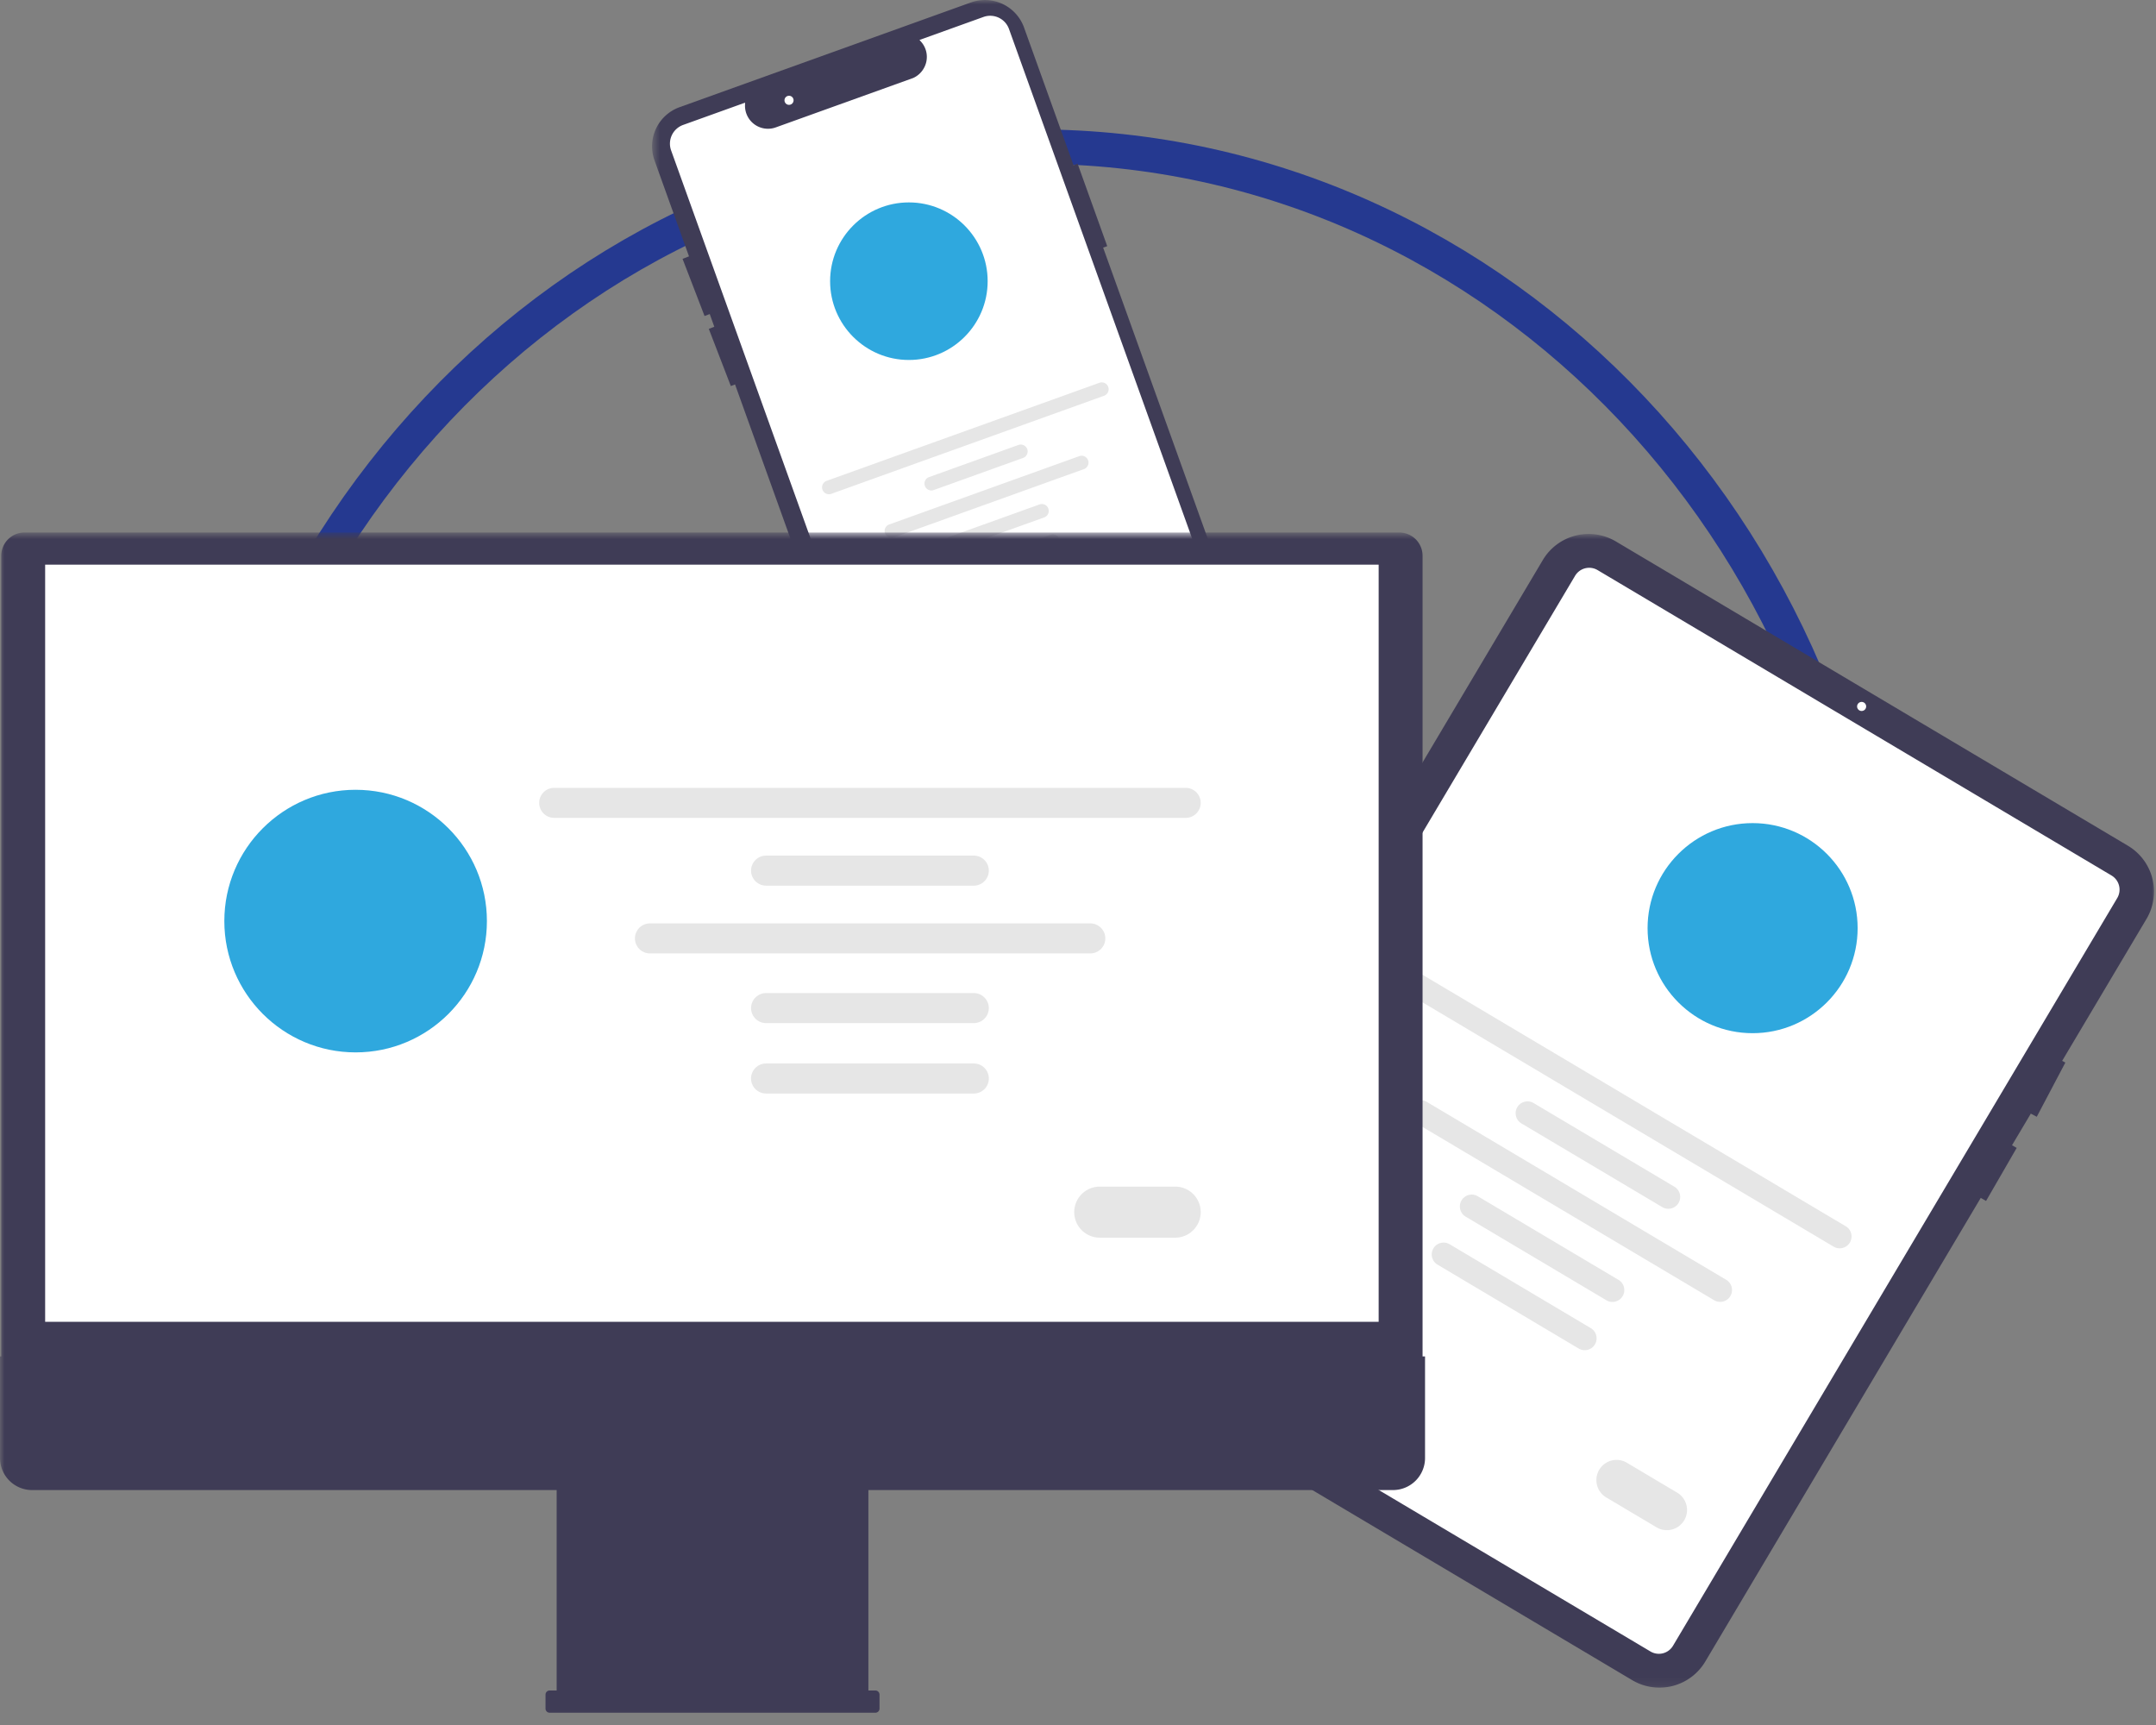
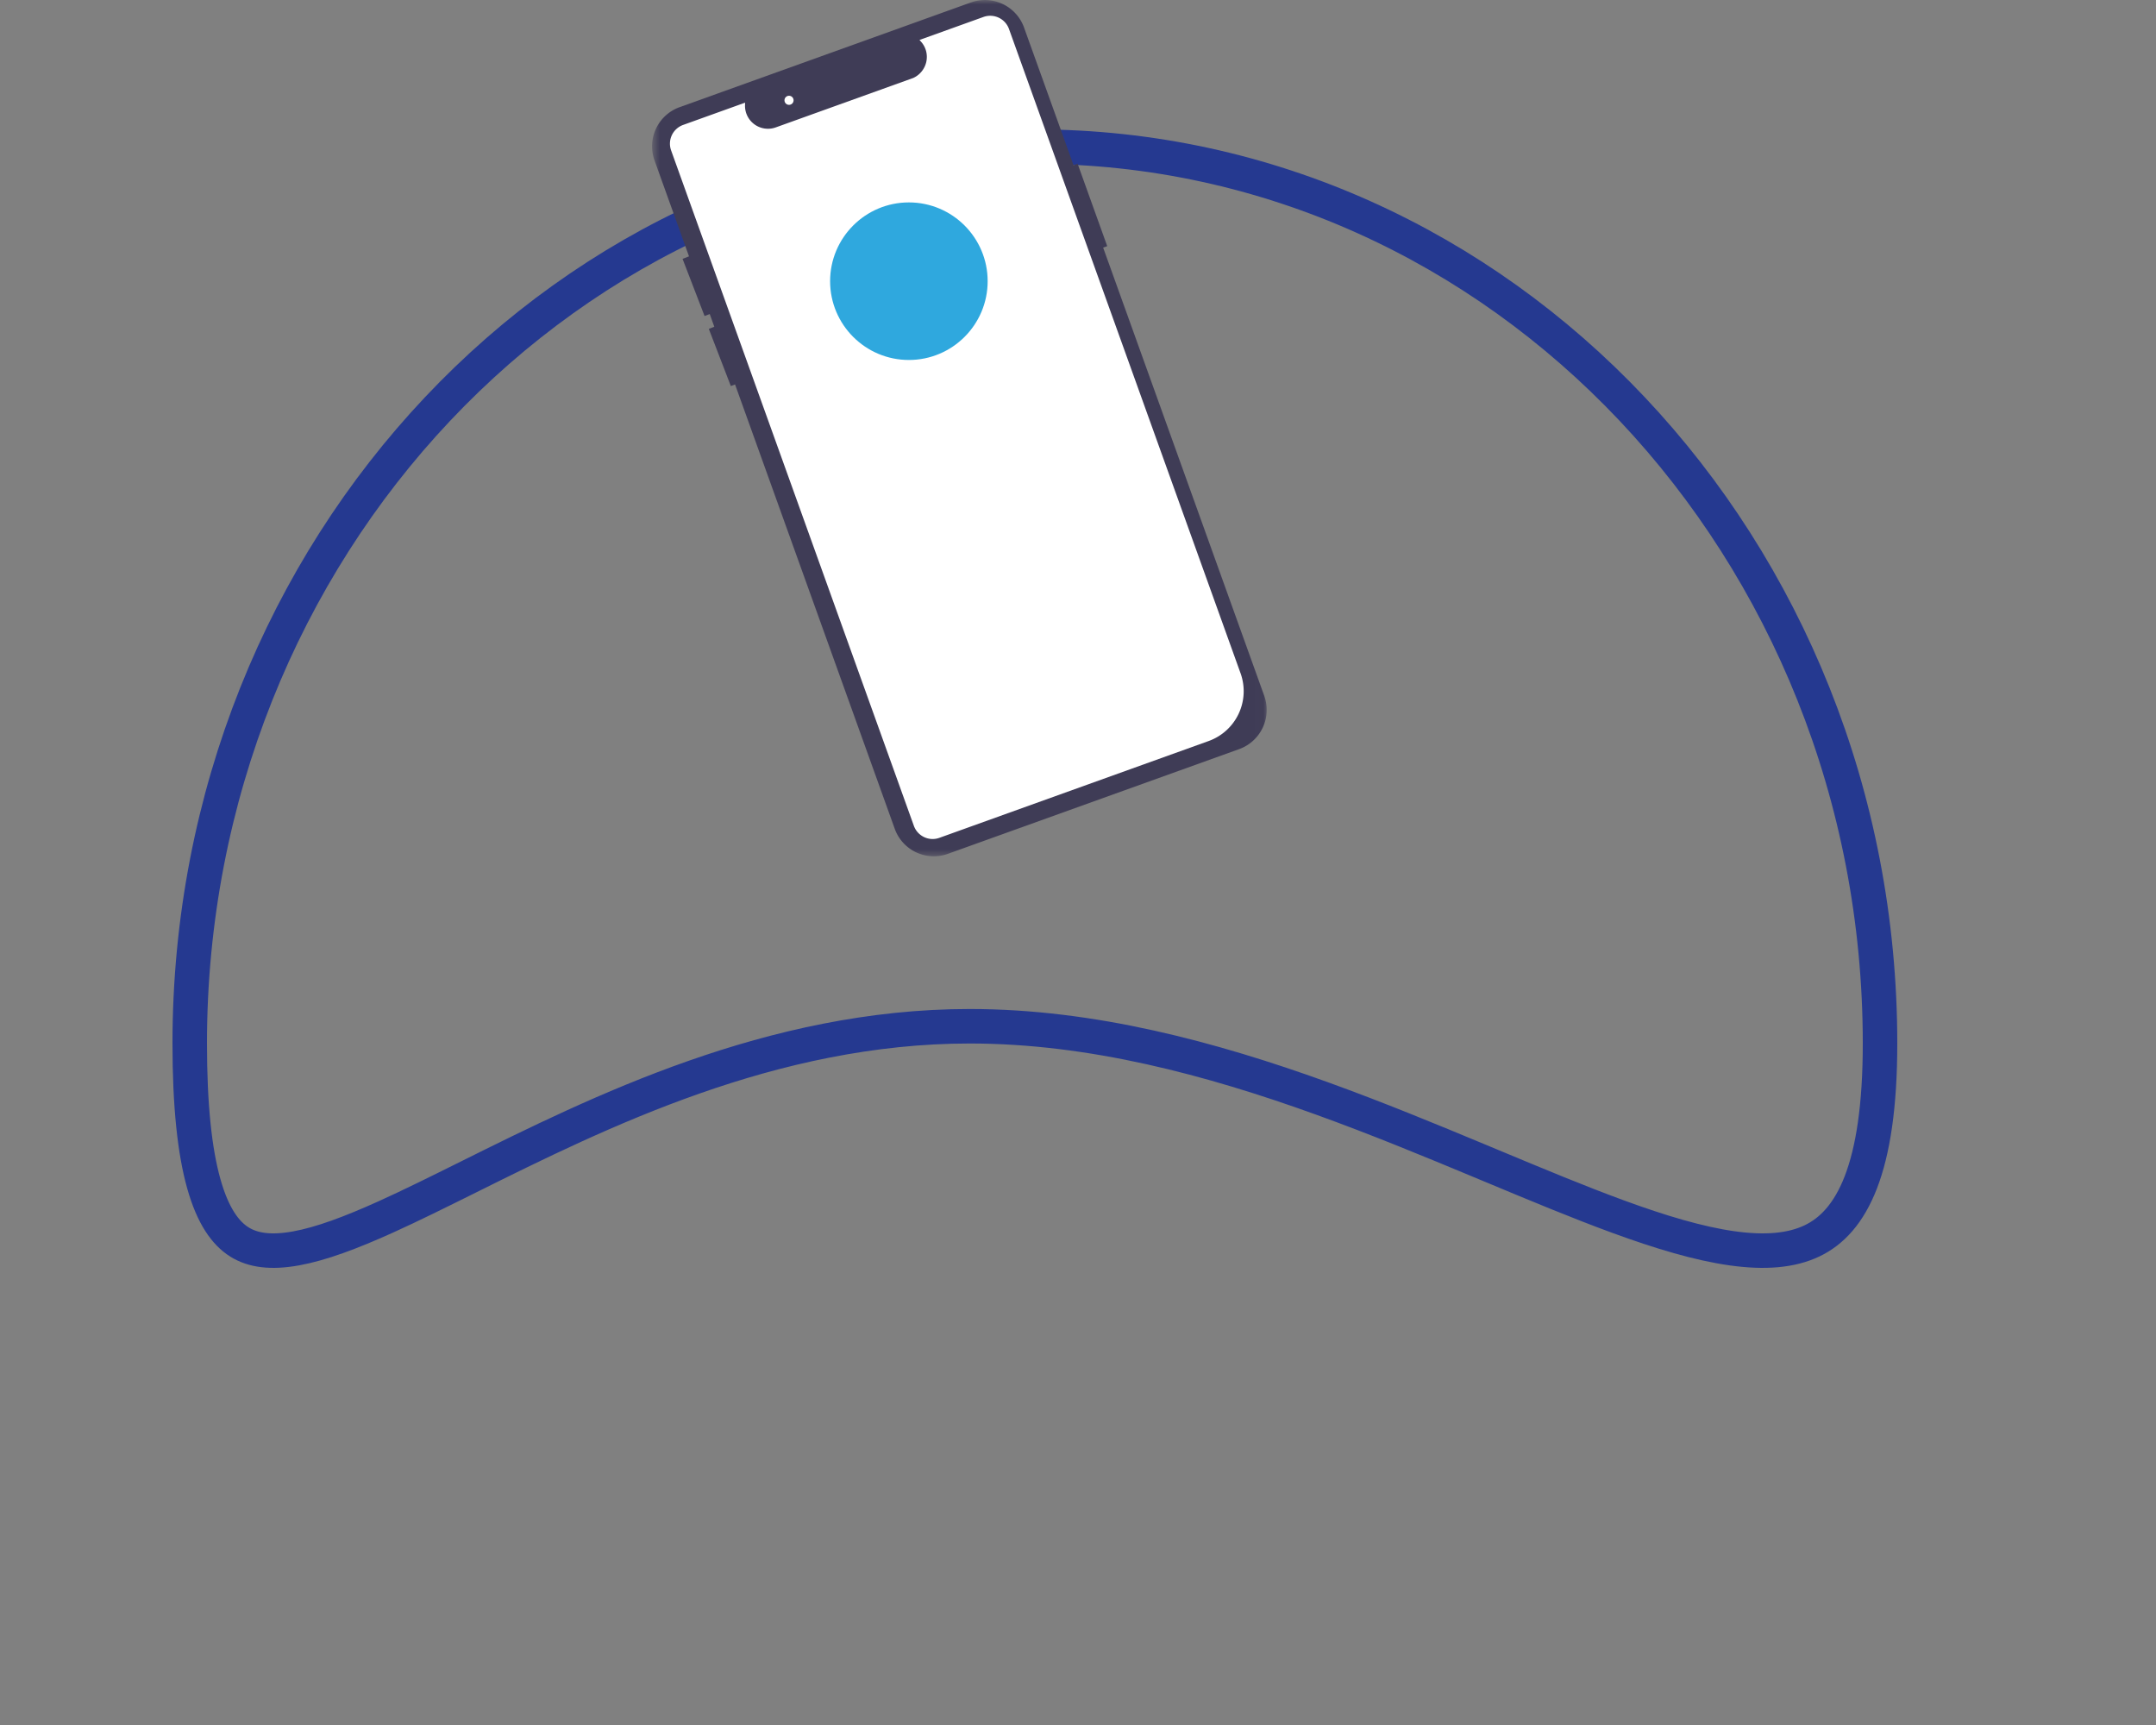
<svg xmlns="http://www.w3.org/2000/svg" fill="none" viewBox="0 0 250 200">
  <rect x="0" y="0" width="250" height="200" fill="#808080" stroke="none" />
  <path stroke="#253990" stroke-width="4" d="M218 120.985c0 14.573-3.295 20.699-7.897 22.888-2.39 1.137-5.454 1.398-9.289.855-3.829-.543-8.238-1.858-13.189-3.671-4.534-1.66-9.432-3.702-14.671-5.887l-1.433-.597c-5.763-2.401-11.9-4.933-18.285-7.238-12.762-4.605-26.639-8.35-40.783-8.35-22.963 0-42.963 9.938-58.165 17.493-3.453 1.716-6.658 3.309-9.595 4.634-4.019 1.814-7.457 3.102-10.36 3.628-2.889.524-4.997.249-6.587-.753-1.598-1.007-3.06-2.993-4.113-6.738-1.054-3.746-1.633-9.025-1.633-16.264C22 63.445 65.984 17 120 17s98 46.444 98 103.985Z" />
  <mask id="a" width="124" height="135" x="126" y="61" maskUnits="userSpaceOnUse" style="mask-type:luminance">
-     <path fill="#fff" d="M126.861 61.908H250v133.965H126.861V61.908Z" />
-   </mask>
+     </mask>
  <g mask="url(#a)">
    <path fill="#3F3C56" d="M248.907 106.525 239.117 123l.372.196-3.316 6.285-.69-.365-2.178 3.664.541.311-3.552 6.15-.616-.355-31.945 53.762a6.182 6.182 0 0 1-8.464 2.155l-59.388-35.288a6.181 6.181 0 0 1-2.155-8.464L178.9 64.928a6.182 6.182 0 0 1 8.464-2.155l59.388 35.288a6.185 6.185 0 0 1 2.155 8.464Z" />
-     <path fill="#fff" d="m191.385 191.478-59.597-35.411a1.905 1.905 0 0 1-.664-2.609l51.514-86.696a1.906 1.906 0 0 1 2.609-.665l59.597 35.412a1.907 1.907 0 0 1 .664 2.609l-51.514 86.696a1.905 1.905 0 0 1-2.609.664ZM215.866 81.382a.525.525 0 1 1 0 1.05.525.525 0 0 1 0-1.05Z" />
    <path fill="#E6E6E6" d="m212.614 144.537-49.748-29.56a1.375 1.375 0 1 1 1.396-2.371l.009.006 49.749 29.56a1.375 1.375 0 1 1-1.398 2.369l-.008-.004ZM192.75 139.956l-16.364-9.723a1.376 1.376 0 0 1 1.403-2.366l.003.001 16.363 9.723a1.375 1.375 0 0 1-1.405 2.365ZM186.316 150.784l-16.363-9.723a1.374 1.374 0 0 1 1.405-2.365l16.364 9.723a1.377 1.377 0 0 1-1.403 2.367l-.003-.002ZM183.021 156.33l-16.363-9.723a1.376 1.376 0 0 1 1.405-2.365l16.363 9.723a1.376 1.376 0 1 1-1.397 2.37l-.008-.005ZM198.756 150.747l-34.718-20.629a1.375 1.375 0 0 1 1.405-2.365l34.718 20.629a1.375 1.375 0 1 1-1.398 2.37l-.007-.005ZM192.138 177.111l-5.941-3.53a2.34 2.34 0 0 1 2.389-4.022l5.942 3.53a2.34 2.34 0 0 1-2.39 4.022Z" />
    <path fill="#2FA8DE" d="M203.224 95.433c6.722 0 12.179 5.457 12.179 12.179 0 6.721-5.457 12.178-12.179 12.178-6.721 0-12.178-5.457-12.178-12.178 0-6.722 5.457-12.179 12.178-12.179Z" />
  </g>
  <mask id="b" width="72" height="100" x="75" y="0" maskUnits="userSpaceOnUse" style="mask-type:luminance">
    <path fill="#fff" d="M75.609 0h71.38v99.459h-71.38V0Z" />
  </mask>
  <g mask="url(#b)">
    <path fill="#3F3C56" d="M146.598 80.681 127.916 28.71l.474-.17-3.436-9.56-.474.17-5.736-15.956a4.822 4.822 0 0 0-6.169-2.907l-33.773 12.14a4.822 4.822 0 0 0-2.907 6.169l3.999 11.126-.749.288 2.553 6.63.6-.23.53 1.474-.638.246 2.553 6.63.489-.189 18.516 51.514a4.814 4.814 0 0 0 6.153 2.913l.017-.006 33.773-12.14a4.83 4.83 0 0 0 2.907-6.17Z" />
    <path fill="#fff" d="M108.142 97.277a2.316 2.316 0 0 1-2.174-1.53L77.82 17.441a2.311 2.311 0 0 1 1.394-2.957l7.185-2.583-.01.252a2.664 2.664 0 0 0 3.562 2.619l15.947-5.733a2.698 2.698 0 0 0 1.519-1.906 2.646 2.646 0 0 0-.63-2.313l-.168-.187 7.422-2.668a2.313 2.313 0 0 1 2.956 1.393l26.856 74.711a6.14 6.14 0 0 1-3.697 7.845L108.925 97.14c-.251.09-.517.137-.783.137Z" />
    <path fill="#2FA8DE" d="M105.39 23.468c5.041 0 9.134 4.093 9.134 9.134 0 5.042-4.093 9.134-9.134 9.134s-9.134-4.092-9.134-9.133c0-5.042 4.093-9.135 9.134-9.135Z" />
-     <path fill="#E6E6E6" d="m128.024 45.885-31.63 11.37a.798.798 0 1 1-.544-1.502l.003-.002 31.631-11.37a.798.798 0 0 1 .54 1.504ZM118.631 53.094l-10.405 3.74a.8.8 0 0 1-.543-1.502l.003-.001 10.404-3.74a.798.798 0 1 1 .541 1.503ZM121.105 59.98l-10.404 3.74a.8.8 0 0 1-.543-1.504h.002l10.405-3.74a.799.799 0 0 1 .54 1.503ZM122.373 63.505l-10.405 3.74a.799.799 0 1 1-.543-1.502l.003-.001 10.404-3.74a.799.799 0 0 1 .544 1.502l-.003.001ZM125.686 54.39l-22.075 7.936a.8.8 0 0 1-.543-1.503l.003-.001 22.075-7.935a.799.799 0 1 1 .543 1.503h-.003Z" />
    <path fill="#fff" d="M91.47 11.104a.526.526 0 1 1-.001 1.051.526.526 0 0 1 0-1.051Z" />
  </g>
  <mask id="c" width="220" height="139" x="0" y="61" maskUnits="userSpaceOnUse" style="mask-type:luminance">
-     <path fill="#fff" d="M0 61.739h219.892v137.686H0V61.739Z" />
-   </mask>
+     </mask>
  <g mask="url(#c)">
-     <path fill="#3F3C56" d="M.144 159.85h164.81V64.435a2.699 2.699 0 0 0-2.696-2.696H2.84a2.7 2.7 0 0 0-2.696 2.696v95.415Z" />
    <path fill="#fff" d="M159.862 65.468v87.785H5.235V65.468h154.627Z" />
    <path fill="#3F3C56" d="M0 157.269v11.774a3.717 3.717 0 0 0 3.717 3.717h60.83v23.237h-.808a.483.483 0 0 0-.483.483v1.616c0 .267.217.483.483.483h37.763a.483.483 0 0 0 .483-.483v-1.616a.483.483 0 0 0-.483-.483h-.808V172.76h60.83a3.717 3.717 0 0 0 3.717-3.717v-11.774H0Z" />
    <path fill="#E6E6E6" d="M137.487 94.826H64.262a1.74 1.74 0 0 1 0-3.48h73.225a1.74 1.74 0 1 1 0 3.48ZM112.918 102.684H88.832a1.741 1.741 0 0 1 0-3.482h24.086a1.74 1.74 0 0 1 0 3.482ZM112.918 118.621H88.832a1.74 1.74 0 1 1 0-3.481h24.086a1.74 1.74 0 0 1 0 3.481ZM112.918 126.784H88.832a1.74 1.74 0 0 1-.007-3.481h24.093a1.74 1.74 0 0 1 .007 3.481h-.007ZM126.426 110.541H75.324a1.741 1.741 0 0 1 0-3.481h51.102a1.74 1.74 0 1 1 0 3.481ZM136.269 143.498h-8.746a2.96 2.96 0 1 1 0-5.92h8.746a2.96 2.96 0 0 1 0 5.92Z" />
-     <path fill="#2FA8DE" d="M41.236 91.57c8.402 0 15.224 6.82 15.224 15.223 0 8.401-6.822 15.223-15.224 15.223-8.401 0-15.223-6.822-15.223-15.223 0-8.402 6.822-15.224 15.223-15.224Z" />
+     <path fill="#2FA8DE" d="M41.236 91.57c8.402 0 15.224 6.82 15.224 15.223 0 8.401-6.822 15.223-15.224 15.223-8.401 0-15.223-6.822-15.223-15.223 0-8.402 6.822-15.224 15.223-15.224" />
  </g>
</svg>